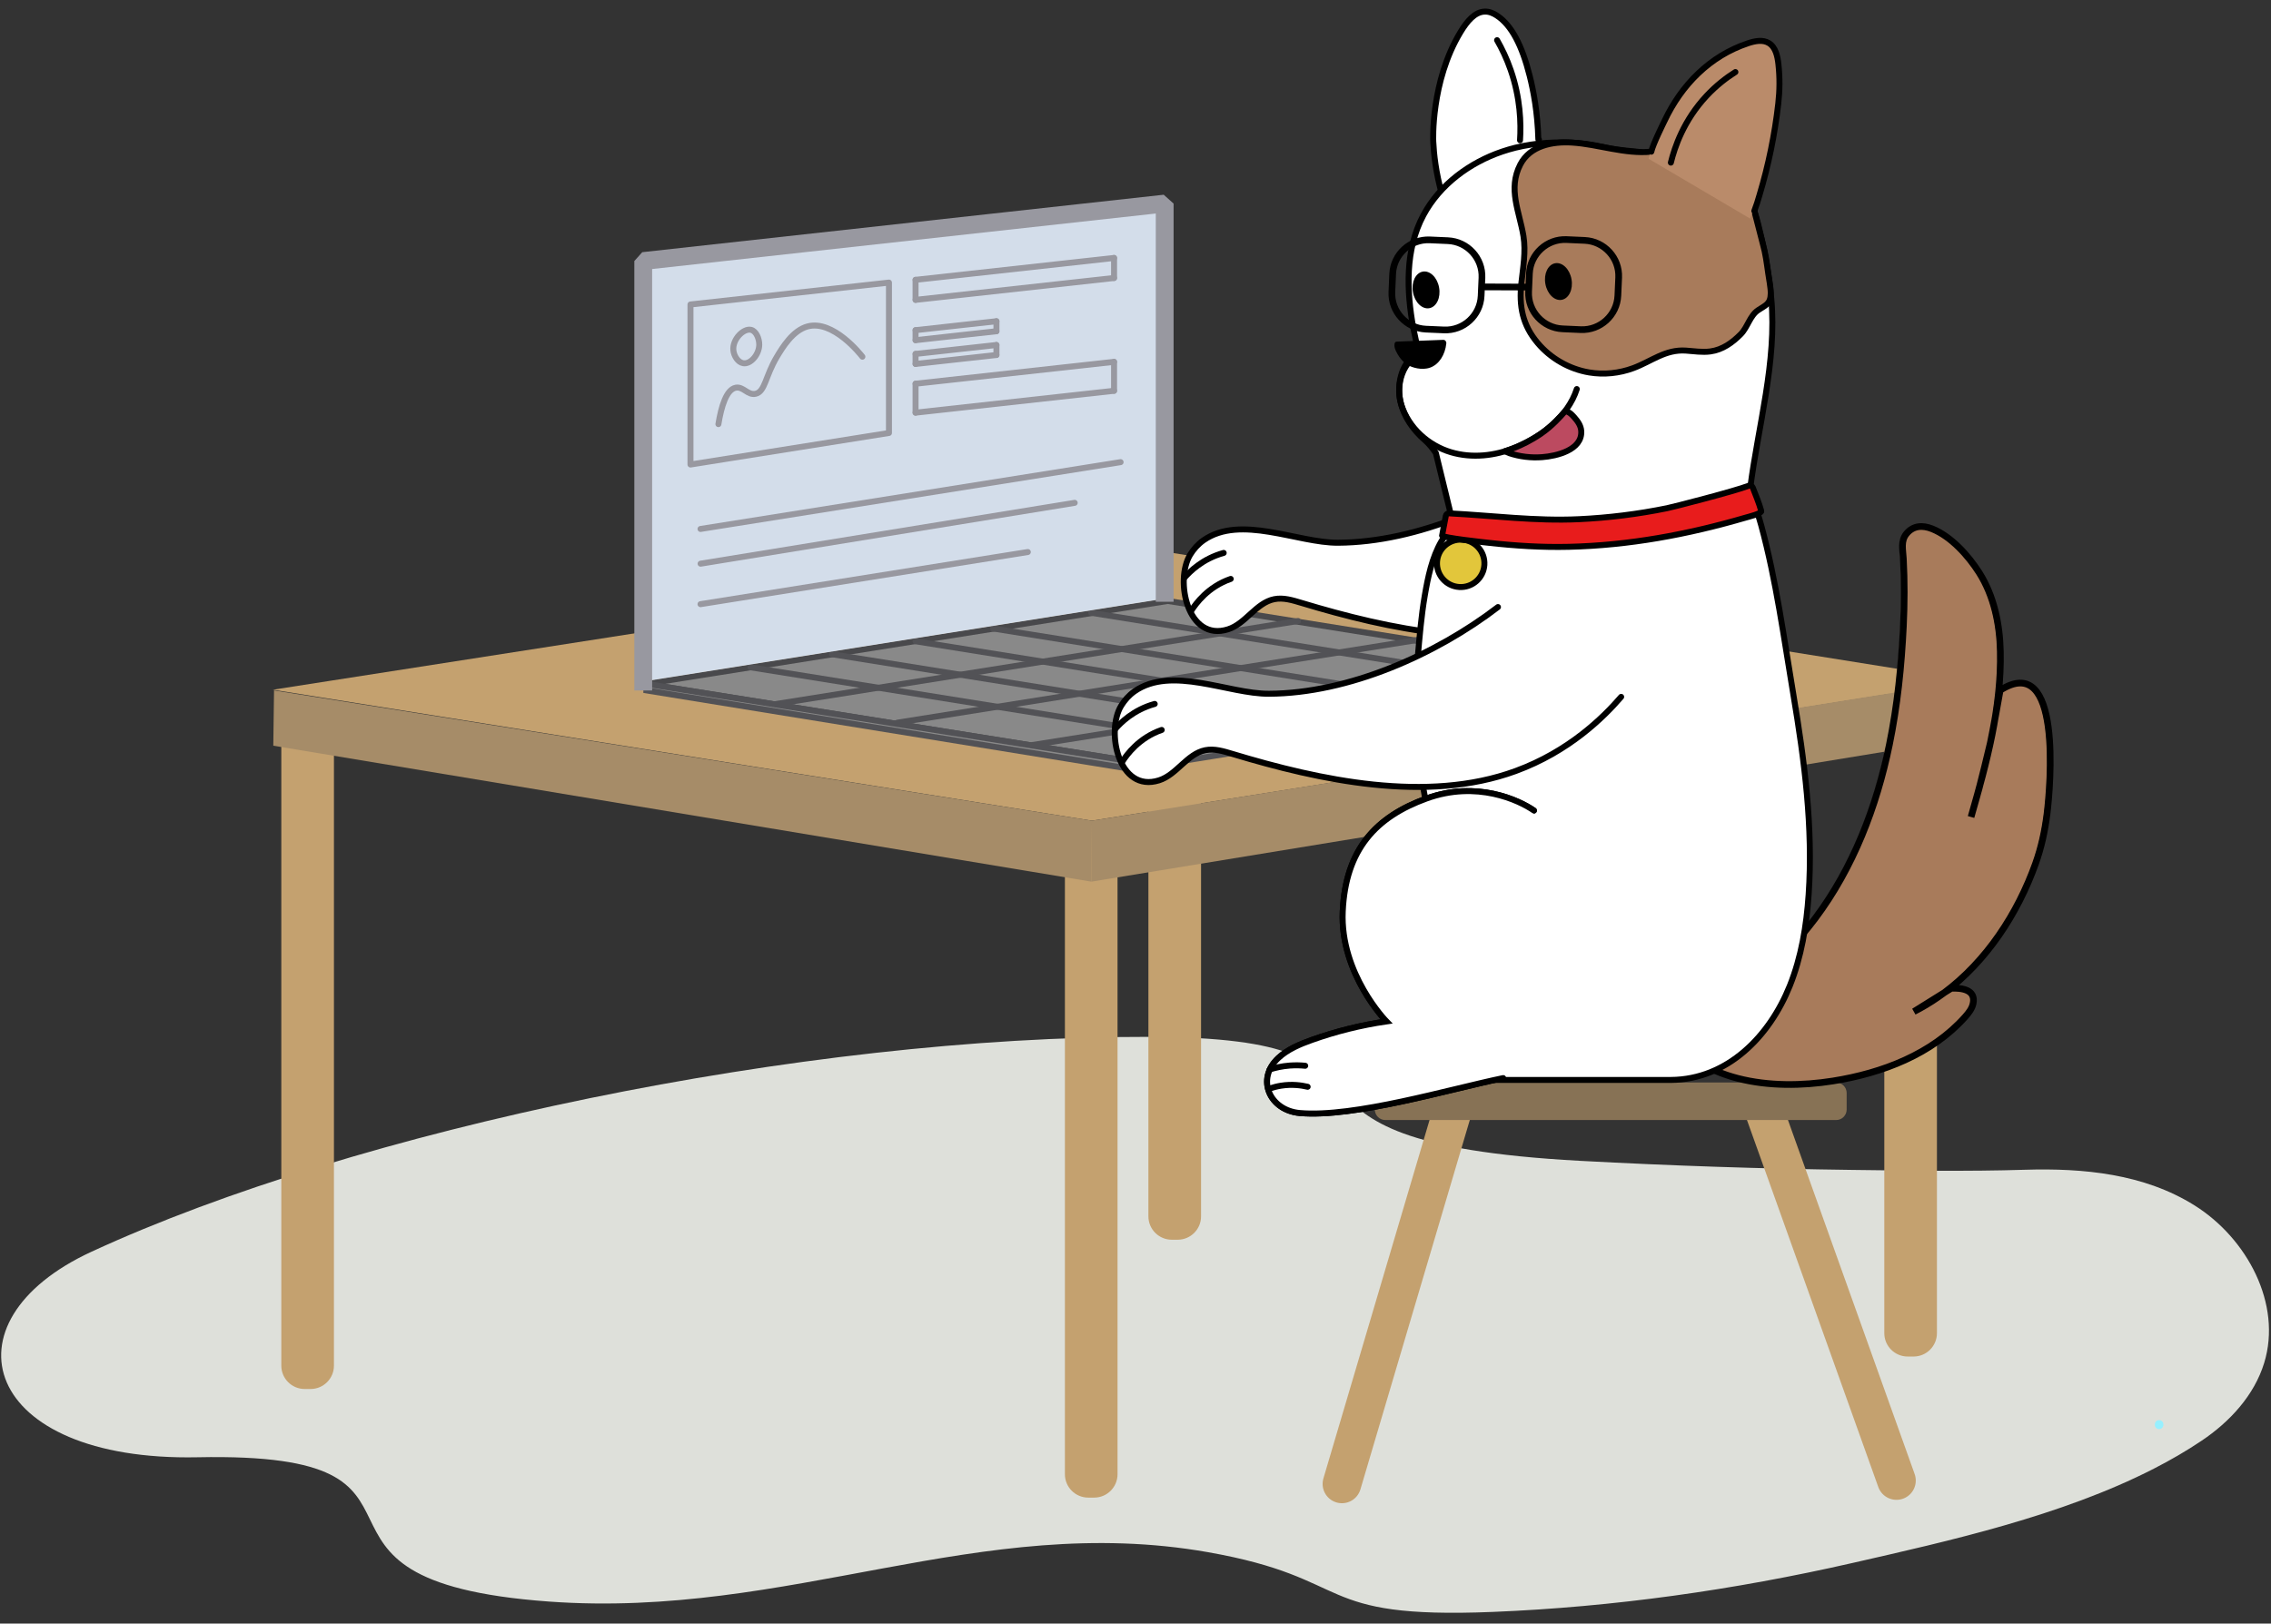
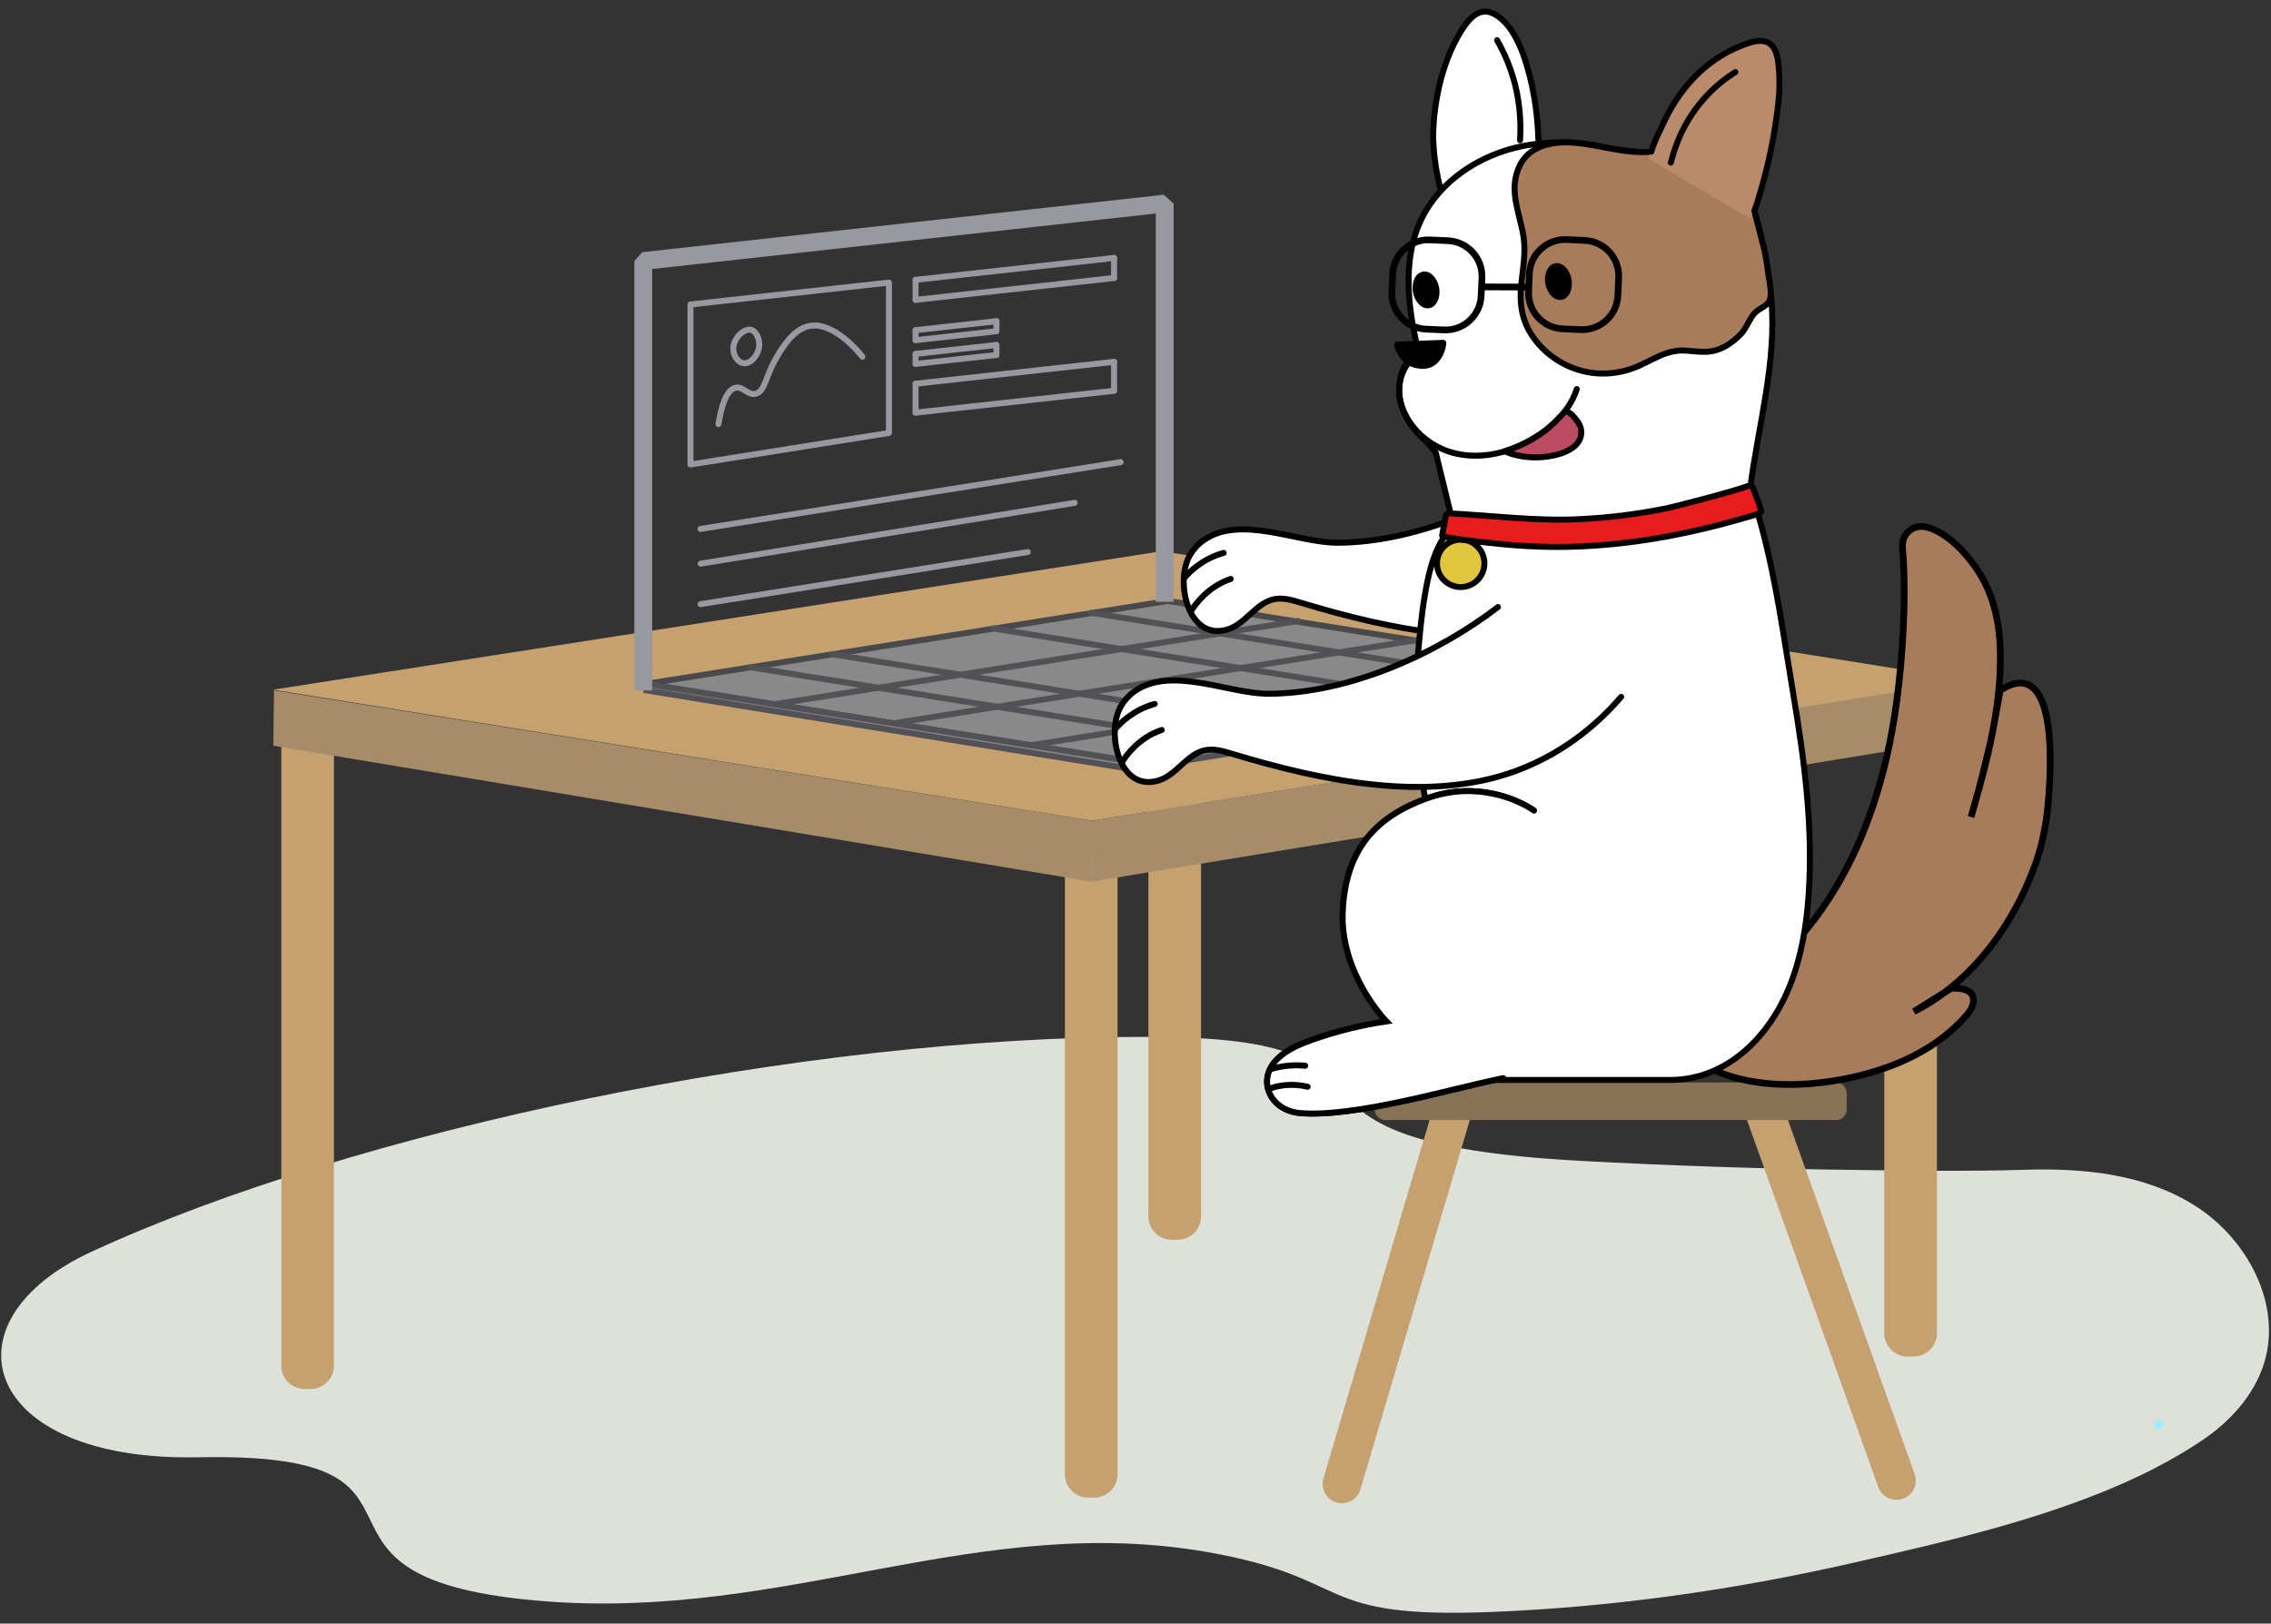
<svg xmlns="http://www.w3.org/2000/svg" width="200px" height="143px" viewBox="0 0 200 143" version="1.1">
  <rect x="0" y="0" width="200" height="143" fill="#333333" stroke="none" />
  <title>computer dog</title>
  <g id="how_it_works" stroke="none" stroke-width="1" fill="none" fill-rule="evenodd">
    <g id="Desktop-HD" transform="translate(-652, -1044)">
      <g id="bullet_points" transform="translate(617, 440)">
        <g id="biggest_catalogue" transform="translate(35, 605)">
          <g id="computer-dog">
            <path d="M189.684,128.358 C181.566,132.518 171.613,134.735 163.111,136.672 C152.732,139.035 142.12,140.544 131.48,140.975 C115.414,141.626 119.529,138.026 106.358,135.71 C86.238,132.175 69.569,141.603 48.342,140.063 C22.889,138.214 42.073,126.847 17.409,127.354 C-1.548,127.744 -5.339,115.433 8.058,109.25 C31.362,98.494 70.727,90.256 101.169,90.326 C127.229,90.387 107.644,99.55 139.184,101.247 C147.158,101.676 155.135,101.945 163.116,102.044 C168.191,102.107 173.276,102.186 178.345,102.031 C183.472,101.875 188.829,102.384 193.273,105.174 C197.88,108.063 200.996,113.851 199.399,119.048 C198.52,121.908 196.366,124.238 193.88,125.903 C192.557,126.792 191.15,127.608 189.684,128.358" id="Path" fill="#DEE0DA" fill-rule="nonzero" />
            <path d="M27.357,121.341 L26.826,121.341 C25.697,121.341 24.774,120.418 24.774,119.289 L24.774,64.146 C24.774,63.017 25.697,62.094 26.826,62.094 L27.357,62.094 C28.486,62.094 29.409,63.02 29.409,64.146 L29.409,119.286 C29.412,120.416 28.486,121.341 27.357,121.341" id="Path" fill="#C4A16F" fill-rule="nonzero" />
            <path d="M96.366,130.907 L95.835,130.907 C94.706,130.907 93.783,129.984 93.783,128.855 L93.783,73.712 C93.783,72.583 94.706,71.66 95.835,71.66 L96.366,71.66 C97.495,71.66 98.418,72.583 98.418,73.712 L98.418,128.852 C98.418,129.982 97.495,130.907 96.366,130.907" id="Path" fill="#C4A16F" fill-rule="nonzero" />
            <path d="M103.72,108.193 L103.192,108.193 C102.063,108.193 101.137,107.271 101.137,106.141 L101.137,51.001 C101.137,49.872 102.06,48.949 103.192,48.949 L103.72,48.949 C104.85,48.949 105.773,49.875 105.773,51.001 L105.773,106.141 C105.775,107.271 104.85,108.193 103.72,108.193" id="Path" fill="#C4A16F" fill-rule="nonzero" />
            <path d="M168.528,118.481 L167.997,118.481 C166.868,118.481 165.945,117.558 165.945,116.429 L165.945,61.286 C165.945,60.157 166.868,59.234 167.997,59.234 L168.528,59.234 C169.658,59.234 170.58,60.159 170.58,61.286 L170.58,116.426 C170.58,117.556 169.658,118.481 168.528,118.481" id="Path" fill="#C4A16F" fill-rule="nonzero" />
            <polygon id="Path" fill="#C4A16F" fill-rule="nonzero" points="96.162 71.284 24.034 59.749 102.308 47.548 173.665 58.959" />
            <polygon id="Path" fill="#A68C68" fill-rule="nonzero" points="96.115 76.654 24.068 64.68 24.133 59.809 96.162 71.284" />
            <polygon id="Path" fill="#A68C68" fill-rule="nonzero" points="173.725 63.937 96.115 76.654 96.162 71.284 173.725 58.902" />
            <polygon id="Path" fill="#898989" fill-rule="nonzero" points="99.658 66.068 56.92 59.234 102.842 51.929 145.579 58.763" />
            <polygon id="Path" stroke="#49494C" stroke-width="0.526" stroke-linecap="round" stroke-linejoin="round" points="99.658 66.068 56.92 59.234 102.842 51.929 145.579 58.763" />
            <line x1="68.392" y1="61.001" x2="114.314" y2="53.697" id="Path" stroke="#525256" stroke-width="0.526" stroke-linecap="round" stroke-linejoin="round" />
            <line x1="79.038" y1="62.651" x2="124.959" y2="55.346" id="Path" stroke="#525256" stroke-width="0.526" stroke-linecap="round" stroke-linejoin="round" />
            <line x1="90.711" y1="64.654" x2="136.633" y2="57.349" id="Path" stroke="#525256" stroke-width="0.526" stroke-linecap="round" stroke-linejoin="round" />
            <line x1="108.831" y1="64.609" x2="66.094" y2="57.775" id="Path" stroke="#525256" stroke-width="0.526" stroke-linecap="round" stroke-linejoin="round" />
            <line x1="116.024" y1="63.459" x2="73.286" y2="56.625" id="Path" stroke="#525256" stroke-width="0.526" stroke-linecap="round" stroke-linejoin="round" />
-             <line x1="123.367" y1="62.319" x2="80.63" y2="55.482" id="Path" stroke="#525256" stroke-width="0.526" stroke-linecap="round" stroke-linejoin="round" />
            <line x1="130.199" y1="61.192" x2="87.461" y2="54.358" id="Path" stroke="#525256" stroke-width="0.526" stroke-linecap="round" stroke-linejoin="round" />
            <line x1="138.837" y1="59.809" x2="96.102" y2="52.975" id="Path" stroke="#525256" stroke-width="0.526" stroke-linecap="round" stroke-linejoin="round" />
            <polygon id="Path" fill="#898989" fill-rule="nonzero" points="99.658 66.74 56.92 59.809 56.92 59.234 99.658 66.068" />
            <polygon id="Path" stroke="#525256" stroke-width="0.526" points="99.658 66.74 56.92 59.809 56.92 59.234 99.658 66.068" />
            <polygon id="Path" fill="#898989" fill-rule="nonzero" points="145.579 59.354 99.658 66.74 99.658 66.068 145.579 58.763" />
            <polygon id="Path" stroke="#525256" stroke-width="0.526" points="145.579 59.354 99.658 66.74 99.658 66.068 145.579 58.763" />
            <line x1="128.026" y1="96.442" x2="118.178" y2="129.702" id="Path" stroke="#C4A16F" stroke-width="3.399" stroke-linecap="round" />
            <line x1="155.331" y1="96.742" x2="167.017" y2="129.404" id="Path" stroke="#C4A16F" stroke-width="3.399" stroke-linecap="round" />
            <path d="M161.707,94.345 L122.003,94.345 C121.493,94.345 121.077,94.761 121.077,95.271 L121.077,96.727 C121.077,97.237 121.493,97.652 122.003,97.652 L161.705,97.652 C162.214,97.652 162.63,97.237 162.63,96.727 L162.63,95.271 C162.63,94.761 162.214,94.345 161.707,94.345" id="Path" fill="#877255" fill-rule="nonzero" />
            <path d="M168.295,88.097 C168.471,88.008 168.643,87.916 168.816,87.822 C169.55,87.417 170.254,86.962 170.923,86.465 C174.688,83.663 177.422,79.475 178.996,75.082 C179.514,73.631 179.822,72.207 180.013,70.685 C180.319,68.241 181.365,56.298 175.885,59.801 C175.885,59.801 175.205,63.624 175.025,64.426 C174.847,65.229 174.141,68.039 174.031,68.447 C173.919,68.855 173.323,70.959 173.323,70.959 C174.693,66.193 176.013,61.328 175.903,56.371 C175.851,53.966 175.341,51.495 174.039,49.441 C173.09,47.948 171.566,46.241 169.89,45.576 C169.061,45.247 168.251,45.278 167.647,45.995 C167.103,46.638 167.318,47.42 167.359,48.204 C167.467,50.209 167.456,52.149 167.362,54.154 C167.195,57.66 166.837,61.161 166.128,64.601 C164.999,70.076 162.946,75.427 159.592,79.898 C156.238,84.371 151.514,87.922 146.102,89.318 C149.244,94.379 155.78,95.067 161.158,94.212 C165.503,93.522 169.877,91.851 172.803,88.565 C173.108,88.22 173.409,87.841 173.503,87.391 C173.762,86.152 172.468,86.005 171.582,86.047 L168.295,88.097 Z" id="Path" fill="#A87B5B" fill-rule="nonzero" />
            <path d="M168.557,88.097 C168.732,88.008 168.905,87.916 169.077,87.822 C169.812,87.417 170.515,86.962 171.184,86.465 C174.949,83.663 177.684,79.475 179.258,75.082 C179.775,73.631 180.084,72.207 180.275,70.685 C180.58,68.241 181.626,56.298 176.146,59.801 C176.146,59.801 175.467,63.624 175.286,64.426 C175.108,65.229 174.403,68.039 174.293,68.447 C174.18,68.855 173.584,70.959 173.584,70.959 C174.954,66.193 176.275,61.328 176.165,56.371 C176.112,53.966 175.603,51.495 174.301,49.441 C173.352,47.948 171.827,46.241 170.152,45.576 C169.323,45.247 168.512,45.278 167.908,45.995 C167.365,46.638 167.579,47.42 167.621,48.204 C167.728,50.209 167.718,52.149 167.624,54.154 C167.456,57.66 167.098,61.161 166.39,64.601 C165.26,70.076 163.208,75.427 159.854,79.898 C156.499,84.371 151.775,87.922 146.363,89.318 C149.506,94.379 156.042,95.067 161.42,94.212 C165.765,93.522 170.139,91.851 173.064,88.565 C173.37,88.22 173.671,87.841 173.765,87.391 C174.024,86.152 172.729,86.005 171.843,86.047 L168.557,88.097 Z" id="Path" stroke="#000000" stroke-width="0.59" />
            <path d="M126.975,16.084 C126.975,16.078 126.975,16.073 126.975,16.068 C126.444,14.18 126.275,12.578 126.222,11.454 C126.222,11.454 125.976,6.193 128.625,1.82 C129.205,0.86 129.882,0.055 130.745,0.021 C131.14,0.005 131.488,0.154 131.817,0.366 C133.127,1.216 134.047,3.03 134.714,5.681 C135.048,7.004 135.412,8.907 135.477,11.265 C135.477,11.294 135.508,11.31 135.529,11.292" id="Path" fill="#FFFFFF" fill-rule="nonzero" />
            <path d="M126.975,16.084 C126.975,16.078 126.975,16.073 126.975,16.068 C126.444,14.18 126.275,12.578 126.222,11.454 C126.222,11.454 125.976,6.193 128.625,1.82 C129.205,0.86 129.882,0.055 130.745,0.021 C131.14,0.005 131.488,0.154 131.817,0.366 C133.127,1.216 134.047,3.03 134.714,5.681 C135.048,7.004 135.412,8.907 135.477,11.265 C135.477,11.294 135.508,11.31 135.529,11.292" id="Path" stroke="#000000" stroke-width="0.526" stroke-linecap="round" />
            <path d="M131.843,2.539 C132.264,3.271 132.69,4.149 133.043,5.171 C133.898,7.634 133.961,9.848 133.864,11.352" id="Path" stroke="#000000" stroke-width="0.526" stroke-linecap="round" />
            <path d="M148.847,47.077 C147.286,48.889 144.256,51.888 139.55,53.61 C131.731,56.476 122.306,54.424 114.614,52.102 C113.833,51.867 113.017,51.613 112.217,51.775 C110.612,52.099 109.71,53.937 108.149,54.429 C104.575,55.556 103.443,50.112 104.813,47.861 C105.103,47.386 105.488,46.941 105.992,46.586 C109.26,44.306 114.251,46.821 117.83,46.803 C124.826,46.769 132.523,43.362 137.997,39.166" id="Path" fill="#FFFFFF" fill-rule="nonzero" />
            <path d="M148.847,47.077 C147.286,48.889 144.256,51.888 139.55,53.61 C131.731,56.476 122.306,54.424 114.614,52.102 C113.833,51.867 113.017,51.613 112.217,51.775 C110.612,52.099 109.71,53.937 108.149,54.429 C104.575,55.556 103.443,50.112 104.813,47.861 C105.103,47.386 105.488,46.941 105.992,46.586 C109.26,44.306 114.251,46.821 117.83,46.803 C124.826,46.769 132.523,43.362 137.997,39.166" id="Path" stroke="#000000" stroke-width="0.526" stroke-linecap="round" />
            <path d="M107.767,47.699 C105.893,48.212 104.756,49.375 104.308,49.885" id="Path" fill="#FFFFFF" fill-rule="nonzero" />
            <path d="M107.767,47.699 C105.893,48.212 104.756,49.375 104.308,49.885" id="Path" stroke="#000000" stroke-width="0.526" stroke-linecap="round" />
            <path d="M108.387,49.99 C106.376,50.68 105.297,52.188 104.928,52.766" id="Path" fill="#FFFFFF" fill-rule="nonzero" />
            <path d="M108.387,49.99 C106.376,50.68 105.297,52.188 104.928,52.766" id="Path" stroke="#000000" stroke-width="0.526" stroke-linecap="round" />
            <path d="M122.115,94.12 C122.115,94.12 147.103,94.12 147.148,94.12 C152.157,94.084 155.843,90.251 157.616,85.846 C158.643,83.292 159.093,80.539 159.281,77.793 C159.686,71.89 158.912,65.99 157.937,60.18 C157.098,55.192 156.434,50.154 155.103,45.265 C154.892,44.489 154.62,43.731 154.421,42.952 C152.107,44.51 149.286,45.085 146.536,45.563 C143.681,46.06 140.803,46.492 137.903,46.544 C136.272,46.573 134.635,46.478 133.025,46.212 C132.222,46.078 131.425,45.903 130.643,45.678 C129.914,45.469 129.174,45.127 128.397,45.237 C127.773,45.323 127.231,46.17 126.936,46.68 C126.105,48.115 125.754,49.835 125.477,51.451 C125.163,53.278 125.014,55.122 124.85,56.967 C124.319,62.925 125.02,68.988 126.933,74.601 C127.524,76.337 128.515,77.992 129.467,79.537" id="Path" fill="#FFFFFF" fill-rule="nonzero" />
            <path d="M122.115,94.12 C122.115,94.12 147.103,94.12 147.148,94.12 C152.157,94.084 155.843,90.251 157.616,85.846 C158.643,83.292 159.093,80.539 159.281,77.793 C159.686,71.89 158.912,65.99 157.937,60.18 C157.098,55.192 156.434,50.154 155.103,45.265 C154.892,44.489 154.62,43.731 154.421,42.952 C152.107,44.51 149.286,45.085 146.536,45.563 C143.681,46.06 140.803,46.492 137.903,46.544 C136.272,46.573 134.635,46.478 133.025,46.212 C132.222,46.078 131.425,45.903 130.643,45.678 C129.914,45.469 129.174,45.127 128.397,45.237 C127.773,45.323 127.231,46.17 126.936,46.68 C126.105,48.115 125.754,49.835 125.477,51.451 C125.163,53.278 125.014,55.122 124.85,56.967 C124.319,62.925 125.02,68.988 126.933,74.601 C127.524,76.337 128.515,77.992 129.467,79.537" id="Path" stroke="#000000" stroke-width="0.526" stroke-linecap="round" />
            <path d="M130.724,48.753 C130.651,49.903 129.658,50.779 128.505,50.703 C127.354,50.63 126.481,49.637 126.554,48.484 C126.627,47.333 127.621,46.458 128.774,46.533 C129.924,46.607 130.797,47.6 130.724,48.753" id="Path" fill="#E2C63B" fill-rule="nonzero" />
            <path d="M130.724,48.753 C130.651,49.903 129.658,50.779 128.505,50.703 C127.354,50.63 126.481,49.637 126.554,48.484 C126.627,47.333 127.621,46.458 128.774,46.533 C129.924,46.607 130.797,47.6 130.724,48.753 Z" id="Path" stroke="#000000" stroke-width="0.526" stroke-linecap="round" />
            <path d="M132.363,93.961 C127.712,94.915 119.244,97.459 114.458,97.033 C111.838,96.8 110.559,94.063 112.583,92.183 C113.404,91.42 114.463,90.978 115.519,90.601 C117.652,89.841 119.861,89.292 122.102,88.965 C122.102,88.965 118.005,84.779 118.251,79.281 C118.497,73.783 121.205,70.939 125.629,69.331 C130.052,67.725 133.77,69.477 135.088,70.39" id="Path" fill="#FFFFFF" fill-rule="nonzero" />
            <path d="M132.363,93.961 C127.712,94.915 119.244,97.459 114.458,97.033 C111.838,96.8 110.559,94.063 112.583,92.183 C113.404,91.42 114.463,90.978 115.519,90.601 C117.652,89.841 119.861,89.292 122.102,88.965 C122.102,88.965 118.005,84.779 118.251,79.281 C118.497,73.783 121.205,70.939 125.629,69.331 C130.052,67.725 133.77,69.477 135.088,70.39" id="Path" stroke="#000000" stroke-width="0.526" stroke-linecap="round" />
            <path d="M114.946,92.871 C114.562,92.831 114.107,92.816 113.597,92.852 C112.892,92.905 112.293,93.048 111.83,93.195" id="Path" stroke="#000000" stroke-width="0.526" stroke-linecap="round" />
            <path d="M115.161,94.722 C114.596,94.588 113.775,94.476 112.816,94.627 C112.45,94.685 112.123,94.774 111.841,94.868" id="Path" stroke="#000000" stroke-width="0.526" stroke-linecap="round" />
            <path d="M142.771,60.379 C141.21,62.191 138.18,65.19 133.475,66.912 C125.655,69.778 116.23,67.725 108.539,65.404 C107.759,65.169 106.941,64.915 106.141,65.077 C104.536,65.401 103.634,67.239 102.073,67.731 C98.499,68.858 97.367,63.414 98.737,61.163 C99.027,60.688 99.412,60.243 99.916,59.888 C103.184,57.608 108.175,60.123 111.754,60.105 C118.75,60.071 126.447,56.664 131.922,52.468" id="Path" fill="#FFFFFF" fill-rule="nonzero" />
            <path d="M142.771,60.379 C141.21,62.191 138.18,65.19 133.475,66.912 C125.655,69.778 116.23,67.725 108.539,65.404 C107.759,65.169 106.941,64.915 106.141,65.077 C104.536,65.401 103.634,67.239 102.073,67.731 C98.499,68.858 97.367,63.414 98.737,61.163 C99.027,60.688 99.412,60.243 99.916,59.888 C103.184,57.608 108.175,60.123 111.754,60.105 C118.75,60.071 126.447,56.664 131.922,52.468" id="Path" stroke="#000000" stroke-width="0.526" stroke-linecap="round" />
            <path d="M101.692,61.001 C99.817,61.514 98.68,62.677 98.235,63.187" id="Path" fill="#FFFFFF" fill-rule="nonzero" />
            <path d="M101.692,61.001 C99.817,61.514 98.68,62.677 98.235,63.187" id="Path" stroke="#000000" stroke-width="0.526" stroke-linecap="round" />
            <path d="M102.308,63.292 C100.298,63.982 99.218,65.49 98.85,66.068" id="Path" fill="#FFFFFF" fill-rule="nonzero" />
            <path d="M102.308,63.292 C100.298,63.982 99.218,65.49 98.85,66.068" id="Path" stroke="#000000" stroke-width="0.526" stroke-linecap="round" />
            <path d="M154.005,14.376 C153.807,15.237 153.762,15.78 154.118,16.583 C154.533,17.522 154.792,18.52 155.022,19.519 C155.488,21.425 155.812,23.365 155.992,25.318 C156.502,30.805 154.824,36.593 154.136,42.005 C154.136,42.005 146.805,44.403 141.548,45.085 C136.29,45.767 127.809,44.468 127.809,44.468 L126.452,38.905 C126.17,38.489 125.854,38.092 125.475,37.762 C124.463,36.884 123.65,35.733 123.344,34.416 C123.148,33.571 123.184,32.669 123.461,31.846 C123.739,31.02 124.256,30.452 124.86,29.854 C124.868,29.846 124.873,29.833 124.871,29.82 C124.871,29.82 124.471,27.932 124.471,27.929 C123.861,24.622 123.728,20.983 125.359,17.945 C126.808,15.247 129.43,13.32 132.298,12.348 C132.675,12.22 133.056,12.11 133.441,12.013 C135.278,11.561 137.187,11.459 139.069,11.608 C140.016,11.684 140.915,11.895 141.848,12.084 C142.361,12.188 143.937,12.348 144.45,12.392" id="Path" fill="#FFFFFF" fill-rule="nonzero" />
            <path d="M154.005,14.376 C153.807,15.237 153.762,15.78 154.118,16.583 C154.533,17.522 154.792,18.52 155.022,19.519 C155.488,21.425 155.812,23.365 155.992,25.318 C156.502,30.805 154.824,36.593 154.136,42.005 C154.136,42.005 146.805,44.403 141.548,45.085 C136.29,45.767 127.809,44.468 127.809,44.468 L126.452,38.905 C126.17,38.489 125.854,38.092 125.475,37.762 C124.463,36.884 123.65,35.733 123.344,34.416 C123.148,33.571 123.184,32.669 123.461,31.846 C123.739,31.02 124.256,30.452 124.86,29.854 C124.868,29.846 124.873,29.833 124.871,29.82 C124.871,29.82 124.471,27.932 124.471,27.929 C123.861,24.622 123.728,20.983 125.359,17.945 C126.808,15.247 129.43,13.32 132.298,12.348 C132.675,12.22 133.056,12.11 133.441,12.013 C135.278,11.561 137.187,11.459 139.069,11.608 C140.016,11.684 140.915,11.895 141.848,12.084 C142.361,12.188 143.937,12.348 144.45,12.392" id="Path" stroke="#000000" stroke-width="0.526" stroke-linecap="round" />
            <path d="M138.863,33.268 C138.078,35.697 135.759,37.459 133.467,38.413 C131.676,39.158 129.634,39.383 127.775,38.829 C125.78,38.235 124.052,36.675 123.417,34.675 C122.85,32.894 123.535,30.703 125.341,29.969" id="Path" stroke="#000000" stroke-width="0.526" stroke-linecap="round" />
            <path d="M127.103,28.933 C127.265,28.928 127.388,29.077 127.373,29.244 C127.268,30.264 126.722,31.098 125.958,31.375 C125.179,31.66 124.322,31.331 124.076,31.203 C123.514,30.907 123.14,30.379 122.878,29.793 C122.81,29.644 122.706,29.101 122.999,29.09 L127.103,28.933 Z" id="Path" fill="#000000" fill-rule="nonzero" />
            <path d="M126.737,24.329 C126.897,25.218 126.51,26.031 125.875,26.146 C125.239,26.259 124.596,25.631 124.437,24.74 C124.277,23.851 124.664,23.038 125.299,22.923 C125.935,22.81 126.58,23.438 126.737,24.329" id="Path" fill="#000000" fill-rule="nonzero" />
            <path d="M154.499,17.579 C154.651,18.115 155.085,19.908 155.237,20.442 C155.501,21.378 155.584,22.12 155.723,23.082 C155.788,23.529 155.953,24.376 155.945,24.834 C155.932,25.775 155.501,25.875 154.837,26.316 C154.105,26.803 153.911,27.82 153.302,28.437 C152.562,29.184 151.699,29.807 150.63,29.953 C149.916,30.05 149.195,29.929 148.476,29.88 C146.659,29.754 145.448,30.826 143.833,31.425 C142.601,31.88 141.252,32.021 139.956,31.804 C138.204,31.511 136.567,30.573 135.422,29.216 C134.081,27.626 133.762,25.982 133.984,23.929 C134.133,22.557 134.387,21.169 134.167,19.804 C133.814,17.634 132.771,15.644 133.888,13.488 C134.748,11.825 136.724,11.446 138.465,11.558 C140.792,11.71 143.082,12.591 145.43,12.358" id="Path" fill="#A87B5B" fill-rule="nonzero" />
            <path d="M154.499,17.579 C154.651,18.115 155.085,19.908 155.237,20.442 C155.501,21.378 155.584,22.12 155.723,23.082 C155.788,23.529 155.953,24.376 155.945,24.834 C155.932,25.775 155.501,25.875 154.837,26.316 C154.105,26.803 153.911,27.82 153.302,28.437 C152.562,29.184 151.699,29.807 150.63,29.953 C149.916,30.05 149.195,29.929 148.476,29.88 C146.659,29.754 145.448,30.826 143.833,31.425 C142.601,31.88 141.252,32.021 139.956,31.804 C138.204,31.511 136.567,30.573 135.422,29.216 C134.081,27.626 133.762,25.982 133.984,23.929 C134.133,22.557 134.387,21.169 134.167,19.804 C133.814,17.634 132.771,15.644 133.888,13.488 C134.748,11.825 136.724,11.446 138.465,11.558 C140.792,11.71 143.082,12.591 145.43,12.358" id="Path" stroke="#000000" stroke-width="0.526" stroke-linecap="round" />
            <path d="M145.187,12.983 C145.323,12.34 146.484,9.869 146.593,9.639 C148.092,6.471 150.578,3.924 153.958,2.805 C154.554,2.609 155.242,2.468 155.778,2.795 C156.382,3.163 156.546,3.976 156.62,4.656 C156.748,5.809 156.74,6.975 156.607,8.128 C156.298,10.85 155.744,13.542 154.959,16.165 C154.625,17.281 154.499,17.149 154.122,18.249 L145.187,12.983 Z" id="Path" fill="#BA8B6A" fill-rule="nonzero" />
            <path d="M145.427,12.358 C145.563,11.715 146.484,9.869 146.593,9.639 C148.092,6.471 150.578,3.924 153.958,2.805 C154.554,2.609 155.242,2.468 155.778,2.795 C156.382,3.163 156.546,3.976 156.62,4.656 C156.748,5.809 156.74,6.975 156.607,8.128 C156.298,10.85 155.744,13.542 154.959,16.165 C154.625,17.281 154.873,16.478 154.497,17.579" id="Path" stroke="#000000" stroke-width="0.526" stroke-linecap="round" />
            <path d="M138.397,23.592 C138.557,24.481 138.17,25.294 137.535,25.409 C136.899,25.522 136.256,24.894 136.097,24.003 C135.937,23.114 136.324,22.301 136.959,22.186 C137.595,22.073 138.238,22.703 138.397,23.592" id="Path" fill="#000000" fill-rule="nonzero" />
            <path d="M137.736,35.333 C137.995,35.043 138.473,35.563 138.627,35.739 C138.939,36.092 139.226,36.481 139.255,36.967 C139.352,38.643 137.077,39.169 135.814,39.265 C134.837,39.339 133.843,39.224 132.912,38.912 C132.782,38.868 132.667,38.79 132.533,38.748 C132.468,38.727 133.927,38.408 135.681,37.216 C136.685,36.533 137.472,35.629 137.736,35.333" id="Path" fill="#BC4A60" fill-rule="nonzero" />
            <path d="M137.736,35.333 C137.995,35.043 138.473,35.563 138.627,35.739 C138.939,36.092 139.226,36.481 139.255,36.967 C139.352,38.643 137.077,39.169 135.814,39.265 C134.837,39.339 133.843,39.224 132.912,38.912 C132.782,38.868 132.667,38.79 132.533,38.748 C132.468,38.727 133.927,38.408 135.681,37.216 C136.685,36.533 137.472,35.629 137.736,35.333 Z" id="Path" stroke="#000000" stroke-width="0.526" stroke-linecap="round" />
            <path d="M152.831,5.346 C152.063,5.83 151.163,6.507 150.288,7.446 C148.269,9.608 147.477,11.976 147.148,13.323" id="Path" stroke="#000000" stroke-width="0.526" stroke-linecap="round" />
            <path d="M127.613,44.214 C127.475,44.207 127.354,44.303 127.328,44.439 C127.229,44.959 126.998,46.162 126.998,46.167 C126.962,46.366 130.782,46.774 131.064,46.805 C133.425,47.069 135.765,47.218 138.146,47.163 C143.446,47.041 148.612,46.089 153.778,44.578 C153.937,44.531 155.166,44.235 155.108,44.013 C154.92,43.312 154.622,42.625 154.361,41.942 C154.306,41.799 154.146,41.728 154.005,41.783 C152.779,42.261 147.367,43.65 146.813,43.762 C144.259,44.282 141.663,44.607 139.059,44.729 C135.205,44.912 131.441,44.408 127.613,44.214" id="Path" fill="#E81C1C" fill-rule="nonzero" />
            <path d="M127.613,44.214 C127.475,44.207 127.354,44.303 127.328,44.439 C127.229,44.959 126.998,46.162 126.998,46.167 C126.962,46.366 130.782,46.774 131.064,46.805 C133.425,47.069 135.765,47.218 138.146,47.163 C143.446,47.041 148.612,46.089 153.778,44.578 C153.937,44.531 155.166,44.235 155.108,44.013 C154.92,43.312 154.622,42.625 154.361,41.942 C154.306,41.799 154.146,41.728 154.005,41.783 C152.779,42.261 147.367,43.65 146.813,43.762 C144.259,44.282 141.663,44.607 139.059,44.729 C135.205,44.912 131.441,44.408 127.613,44.214 Z" id="Path" stroke="#000000" stroke-width="0.526" stroke-linecap="round" />
            <path d="M127.166,28.06 L125.571,27.99 C123.848,27.914 122.499,26.439 122.578,24.716 L122.648,23.122 C122.724,21.399 124.199,20.05 125.922,20.128 L127.516,20.199 C129.239,20.275 130.588,21.749 130.51,23.472 L130.439,25.064 C130.363,26.79 128.889,28.136 127.166,28.06 Z" id="Path" stroke="#000000" stroke-width="0.59" />
            <path d="M139.208,28.034 L137.613,27.963 C135.89,27.888 134.541,26.413 134.62,24.69 L134.69,23.095 C134.766,21.373 136.241,20.024 137.963,20.102 L139.558,20.173 C141.281,20.248 142.63,21.723 142.552,23.446 L142.481,25.038 C142.405,26.763 140.931,28.11 139.208,28.034 Z" id="Path" stroke="#000000" stroke-width="0.59" />
            <line x1="130.476" y1="24.269" x2="134.638" y2="24.285" id="Path" stroke="#000000" stroke-width="0.59" />
            <path d="M132.363,93.961 C127.712,94.915 119.244,97.459 114.458,97.033 C111.838,96.8 110.559,94.063 112.583,92.183 C113.404,91.42 114.463,90.978 115.519,90.601 C117.652,89.841 119.861,89.292 122.102,88.965 C122.102,88.965 118.005,84.779 118.251,79.281 C118.497,73.783 121.205,70.939 125.629,69.331 C130.052,67.725 133.77,69.477 135.088,70.39" id="Path" fill="#FFFFFF" fill-rule="nonzero" />
            <path d="M132.363,93.961 C127.712,94.915 119.244,97.459 114.458,97.033 C111.838,96.8 110.559,94.063 112.583,92.183 C113.404,91.42 114.463,90.978 115.519,90.601 C117.652,89.841 119.861,89.292 122.102,88.965 C122.102,88.965 118.005,84.779 118.251,79.281 C118.497,73.783 121.205,70.939 125.629,69.331 C130.052,67.725 133.77,69.477 135.088,70.39" id="Path" stroke="#000000" stroke-width="0.526" stroke-linecap="round" />
            <path d="M114.946,92.871 C114.562,92.831 114.107,92.816 113.597,92.852 C112.892,92.905 112.293,93.048 111.83,93.195" id="Path" stroke="#000000" stroke-width="0.526" stroke-linecap="round" />
            <path d="M115.161,94.722 C114.596,94.588 113.775,94.476 112.816,94.627 C112.45,94.685 112.123,94.774 111.841,94.868" id="Path" stroke="#000000" stroke-width="0.526" stroke-linecap="round" />
-             <polygon id="Path" fill="#D3DDEA" fill-rule="nonzero" points="102.57 16.931 56.648 21.992 56.648 59.03 102.57 51.725" />
            <polyline id="Path" stroke="#9898A0" stroke-width="1.569" stroke-linecap="square" stroke-linejoin="bevel" points="102.57 51.221 102.57 16.931 56.648 21.992 56.648 59.03" />
            <line x1="61.692" y1="45.59" x2="98.688" y2="39.705" id="Path" stroke="#9898A0" stroke-width="0.526" stroke-linecap="round" stroke-linejoin="round" />
            <line x1="61.699" y1="48.648" x2="94.646" y2="43.289" id="Path" stroke="#9898A0" stroke-width="0.526" stroke-linecap="round" stroke-linejoin="round" />
            <line x1="61.692" y1="52.214" x2="90.518" y2="47.621" id="Path" stroke="#9898A0" stroke-width="0.526" stroke-linecap="round" stroke-linejoin="round" />
            <polygon id="Path" stroke="#9898A0" stroke-width="0.526" stroke-linecap="round" stroke-linejoin="round" points="78.288 23.89 60.808 25.817 60.808 39.914 78.288 37.135" />
            <line x1="98.112" y1="23.485" x2="98.112" y2="21.72" id="Path" stroke="#9898A0" stroke-width="0.526" stroke-linecap="round" stroke-linejoin="round" />
            <line x1="98.112" y1="33.42" x2="98.112" y2="30.871" id="Path" stroke="#9898A0" stroke-width="0.526" stroke-linecap="round" stroke-linejoin="round" />
            <line x1="87.754" y1="28.175" x2="87.754" y2="27.294" id="Path" stroke="#9898A0" stroke-width="0.526" stroke-linecap="round" stroke-linejoin="round" />
            <line x1="87.754" y1="30.267" x2="87.754" y2="29.386" id="Path" stroke="#9898A0" stroke-width="0.526" stroke-linecap="round" stroke-linejoin="round" />
            <line x1="80.63" y1="32.797" x2="80.63" y2="35.346" id="Path" stroke="#9898A0" stroke-width="0.526" stroke-linecap="round" stroke-linejoin="round" />
            <line x1="80.63" y1="30.173" x2="80.63" y2="31.054" id="Path" stroke="#9898A0" stroke-width="0.526" stroke-linecap="round" stroke-linejoin="round" />
            <line x1="80.63" y1="28.081" x2="80.63" y2="28.962" id="Path" stroke="#9898A0" stroke-width="0.526" stroke-linecap="round" stroke-linejoin="round" />
            <line x1="80.63" y1="23.647" x2="80.63" y2="25.412" id="Path" stroke="#9898A0" stroke-width="0.526" stroke-linecap="round" stroke-linejoin="round" />
            <line x1="98.112" y1="21.72" x2="80.633" y2="23.647" id="Path" stroke="#9898A0" stroke-width="0.526" stroke-linecap="round" stroke-linejoin="round" />
            <line x1="98.112" y1="23.485" x2="80.633" y2="25.412" id="Path" stroke="#9898A0" stroke-width="0.526" stroke-linecap="round" stroke-linejoin="round" />
            <line x1="98.112" y1="30.871" x2="80.633" y2="32.797" id="Path" stroke="#9898A0" stroke-width="0.526" stroke-linecap="round" stroke-linejoin="round" />
            <line x1="98.112" y1="33.42" x2="80.633" y2="35.346" id="Path" stroke="#9898A0" stroke-width="0.526" stroke-linecap="round" stroke-linejoin="round" />
            <line x1="87.754" y1="27.294" x2="80.633" y2="28.081" id="Path" stroke="#9898A0" stroke-width="0.526" stroke-linecap="round" stroke-linejoin="round" />
            <line x1="87.754" y1="28.175" x2="80.633" y2="28.962" id="Path" stroke="#9898A0" stroke-width="0.526" stroke-linecap="round" stroke-linejoin="round" />
            <line x1="87.754" y1="29.386" x2="80.633" y2="30.173" id="Path" stroke="#9898A0" stroke-width="0.526" stroke-linecap="round" stroke-linejoin="round" />
            <line x1="87.754" y1="30.267" x2="80.633" y2="31.054" id="Path" stroke="#9898A0" stroke-width="0.526" stroke-linecap="round" stroke-linejoin="round" />
            <path d="M63.268,36.356 C63.527,34.776 63.974,33.305 64.797,33.148 C65.456,33.022 65.848,33.833 66.536,33.686 C67.388,33.506 67.393,32.139 68.424,30.418 C68.899,29.624 69.809,28.105 71.122,27.752 C73.373,27.142 75.804,30.23 75.948,30.418" id="Path" stroke="#9898A0" stroke-width="0.526" stroke-linecap="round" stroke-linejoin="round" />
            <path d="M66.144,28.052 C65.488,27.89 64.486,28.889 64.586,29.851 C64.635,30.34 64.978,30.915 65.456,30.991 C66.118,31.098 66.85,30.212 66.865,29.373 C66.873,28.844 66.604,28.165 66.144,28.052 Z" id="Path" stroke="#9898A0" stroke-width="0.526" stroke-linecap="round" stroke-linejoin="round" />
            <path d="M190.146,124.871 C190.651,124.871 190.651,124.086 190.146,124.086 C189.642,124.086 189.639,124.871 190.146,124.871" id="Path" fill="#97F0FF" fill-rule="nonzero" />
          </g>
        </g>
      </g>
    </g>
  </g>
</svg>